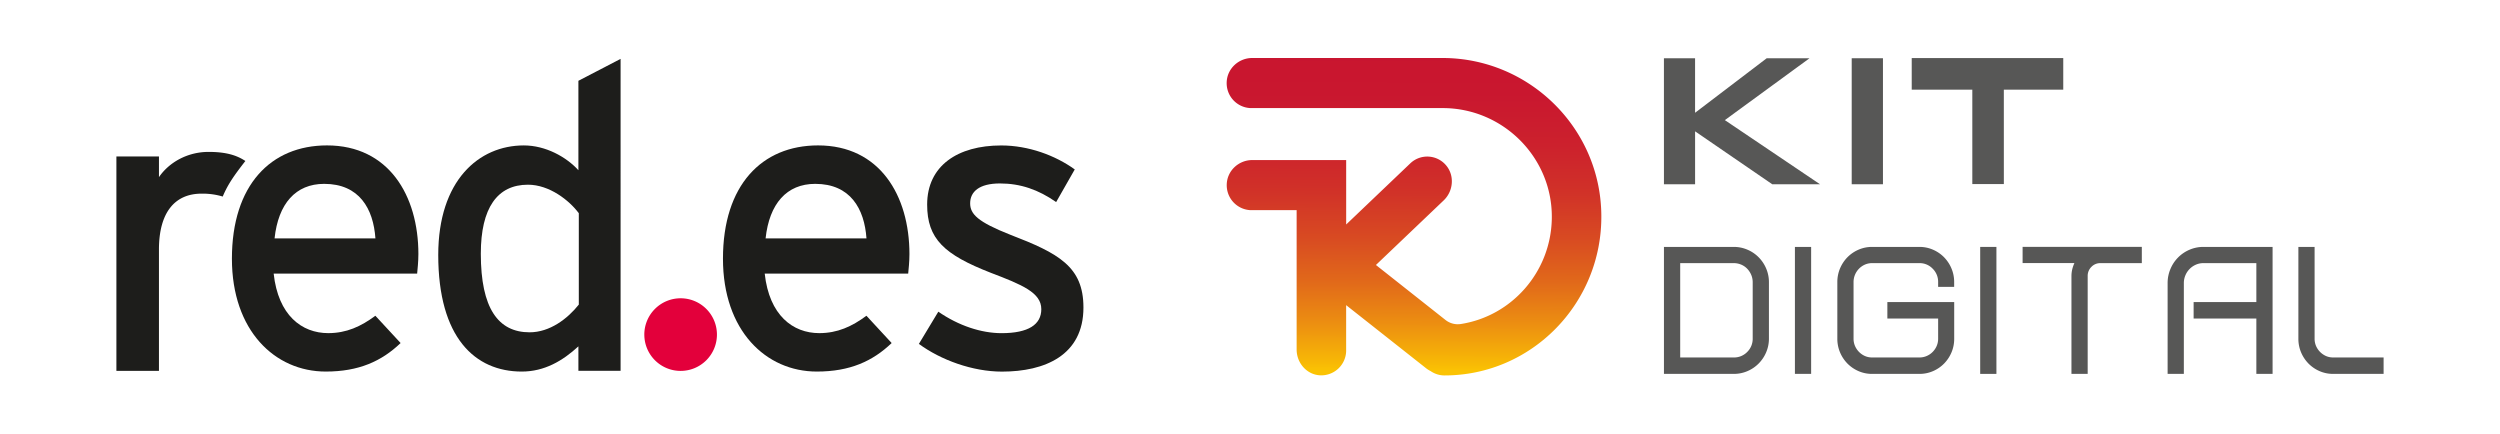
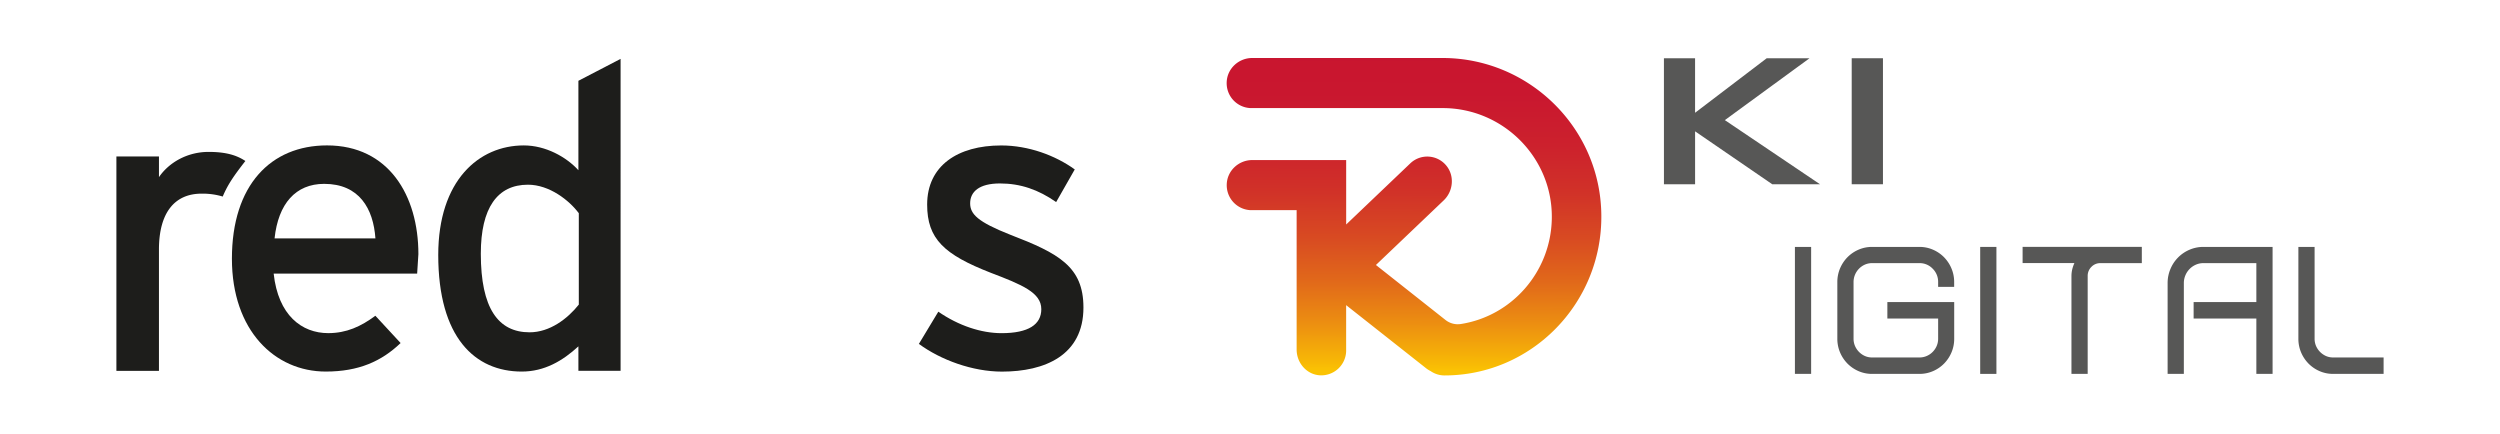
<svg xmlns="http://www.w3.org/2000/svg" id="Capa_1" data-name="Capa 1" viewBox="0 0 2327.75 404.03">
  <defs>
    <style>.cls-1{fill:#1d1d1b;}.cls-1,.cls-2{fill-rule:evenodd;}.cls-2{fill:#e3003b;}.cls-3{fill:#575756;}.cls-4{fill:url(#Degradado_sin_nombre);}</style>
    <linearGradient id="Degradado_sin_nombre" x1="1316.91" y1="-1111.07" x2="1316.07" y2="-1430.31" gradientTransform="matrix(1, 0, 0, -1, 0, -1084.73)" gradientUnits="userSpaceOnUse">
      <stop offset="0" stop-color="#c81430" />
      <stop offset="0.19" stop-color="#c9172f" />
      <stop offset="0.34" stop-color="#cc212d" />
      <stop offset="0.48" stop-color="#d13228" />
      <stop offset="0.61" stop-color="#d84a22" />
      <stop offset="0.74" stop-color="#e1691a" />
      <stop offset="0.86" stop-color="#ec8e11" />
      <stop offset="0.98" stop-color="#f8ba05" />
      <stop offset="1" stop-color="#fbc303" />
    </linearGradient>
  </defs>
  <title>Logo-digitalizadores-01</title>
  <g id="Capa_1-2" data-name="Capa 1">
    <path class="cls-1" d="M228.48,149.91c-8.08-5.39-18.09-8.47-34.26-8.47-20,0-37,10-46.21,23.48V145.67H108.38V345.31H148v-113c0-34.28,14.63-52,39.65-52A65.1,65.1,0,0,1,207.38,183c4.74-11.25,10.39-19.37,21.1-33.12" />
-     <path class="cls-1" d="M349.56,222H255.64c3.45-32.34,19.63-50.81,46.19-50.81,32.72,0,45.8,23.1,47.73,50.81m40,14.63c0-54.67-27.72-101.24-85.08-101.24-52.36,0-88.55,37-88.55,105.48,0,67,40,105.09,87.38,105.09,30.8,0,52-9.63,69.69-26.55L349.51,294c-13.47,10-26.94,16.18-43.88,16.18-24.64,0-46.59-16.56-50.82-55.44h133.6c.36-4.24,1.15-10.78,1.15-18.1" />
+     <path class="cls-1" d="M349.56,222H255.64c3.45-32.34,19.63-50.81,46.19-50.81,32.72,0,45.8,23.1,47.73,50.81m40,14.63c0-54.67-27.72-101.24-85.08-101.24-52.36,0-88.55,37-88.55,105.48,0,67,40,105.09,87.38,105.09,30.8,0,52-9.63,69.69-26.55L349.51,294c-13.47,10-26.94,16.18-43.88,16.18-24.64,0-46.59-16.56-50.82-55.44h133.6" />
    <path class="cls-1" d="M538.93,283.61c-10.39,13.09-26.94,25.8-45.82,25.8-29.25,0-45.42-22.34-45.42-73.16,0-42.72,15.41-64.28,43.89-64.28,20,0,38.49,14.63,47.35,26.56Zm38.9,61.66V54.82L538.55,75.23V158.5c-11.18-12.32-30.43-23.1-50.84-23.1-41.93,0-79.66,32.71-79.66,102,0,77,34.24,108.56,77.77,108.56,21.15,0,38.11-10,52.73-23.48v22.77Z" />
-     <path class="cls-1" d="M806.78,222H712.84c3.47-32.34,19.65-50.81,46.2-50.81,32.72,0,45.8,23.1,47.74,50.81m40,14.63c0-54.67-27.72-101.24-85.08-101.24-52.36,0-88.55,37-88.55,105.48,0,67,40,105.09,87.39,105.09,30.79,0,52-9.63,69.68-26.55L806.74,294c-13.48,10-27,16.18-43.9,16.18-24.62,0-46.57-16.56-50.82-55.44h133.6c.37-4.24,1.16-10.78,1.16-18.1" />
    <path class="cls-1" d="M1008.79,286.3c0-38.1-23.1-50.42-68.14-67.75-30.41-12-37.34-19.25-37.34-29.26,0-10.78,8.45-18.48,27.7-18.48s35.8,5.78,52.37,17.33l17.32-30.38c-18.09-13.08-43.11-22.33-68.51-22.33-40.43,0-68.92,18.87-68.92,55.06,0,31.95,15.79,46.57,59.29,63.52,29.25,11.16,47,18.47,47,33.88,0,14.25-11.93,22.32-37,22.32-18.86,0-40-6.93-58.89-20l-18.1,30c20.4,15,50,25.8,77.39,25.8,39.63,0,75.83-15,75.83-59.68" />
-     <path class="cls-2" d="M599.92,311.54a33.81,33.81,0,1,1,33.81,33.81h0a33.8,33.8,0,0,1-33.8-33.8h0" />
-     <path class="cls-3" d="M1647.05,315.16a32.15,32.15,0,0,1-2.55,12.8,33.13,33.13,0,0,1-7,10.5,32.62,32.62,0,0,1-10.46,7.09,31.86,31.86,0,0,1-12.74,2.58h-65V229.9h65a32,32,0,0,1,12.74,2.58,32.62,32.62,0,0,1,10.46,7.09,33.13,33.13,0,0,1,7,10.5,32.19,32.19,0,0,1,2.55,12.8Zm-82.62,17.68h49.86a17,17,0,0,0,12.56-5.16,17.15,17.15,0,0,0,5.09-12.52V262.87a17.45,17.45,0,0,0-1.36-6.91,19,19,0,0,0-3.73-5.71,16.76,16.76,0,0,0-5.64-3.87,17.66,17.66,0,0,0-6.92-1.38h-49.86Z" />
    <path class="cls-3" d="M1686.35,348.13h-15.1V229.9h15.1Z" />
    <path class="cls-3" d="M1730.48,345.55a32.69,32.69,0,0,1-10.28-7,33.37,33.37,0,0,1-6.92-10.4,32.67,32.67,0,0,1-2.54-12.8V262.68a32.7,32.7,0,0,1,2.54-12.8,33.37,33.37,0,0,1,6.92-10.4,32.69,32.69,0,0,1,10.28-7,31.3,31.3,0,0,1,12.65-2.58h44a31.26,31.26,0,0,1,12.65,2.58,32.46,32.46,0,0,1,10.28,7,33.17,33.17,0,0,1,6.91,10.4,32.19,32.19,0,0,1,2.55,12.8v4.42H1804.6v-4.42a17.1,17.1,0,0,0-5.1-12.52,16.7,16.7,0,0,0-12.37-5.16h-44a16.47,16.47,0,0,0-6.74,1.38,17.83,17.83,0,0,0-9.18,9.4,17.56,17.56,0,0,0-1.37,6.9v52.67a17,17,0,0,0,1.37,6.81,18.05,18.05,0,0,0,3.73,5.52,17.72,17.72,0,0,0,5.45,3.78,16.47,16.47,0,0,0,6.74,1.38h44a16.81,16.81,0,0,0,6.82-1.38,17.42,17.42,0,0,0,5.55-3.78,17.7,17.7,0,0,0,3.73-5.52,16.78,16.78,0,0,0,1.37-6.81V296.56h-47.28V281.28h62.24v34.07a32.32,32.32,0,0,1-2.54,12.8,33.2,33.2,0,0,1-6.92,10.4,32.53,32.53,0,0,1-10.27,7,31.3,31.3,0,0,1-12.65,2.58h-44A31.17,31.17,0,0,1,1730.48,345.55Z" />
    <path class="cls-3" d="M1858.87,348.13h-15.11V229.9h15.11Z" />
    <path class="cls-3" d="M1929.47,250.76a34,34,0,0,1,2-5.8h-48.22v-15.1h111V245h-38.58a11.34,11.34,0,0,0-8.37,3.5,11.64,11.64,0,0,0-3.46,8.47v91.16h-15.11V257A27.61,27.61,0,0,1,1929.47,250.76Z" />
    <path class="cls-3" d="M2033.38,348.13h-15.11V263.6a33.23,33.23,0,0,1,2.64-13.16,33.28,33.28,0,0,1,17.65-17.87,32.33,32.33,0,0,1,13-2.67H2116V348.13h-15.11V296.56h-58.41V281.28h58.41V245h-49.31a17.22,17.22,0,0,0-7.1,1.48,18.64,18.64,0,0,0-9.64,9.85,18.16,18.16,0,0,0-1.46,7.27Z" />
    <path class="cls-3" d="M2159.76,345.55a32.69,32.69,0,0,1-10.28-7,33.37,33.37,0,0,1-6.92-10.4,32.49,32.49,0,0,1-2.54-12.8V229.9h15.1v85.45a17.11,17.11,0,0,0,1.36,6.81,18.13,18.13,0,0,0,9.19,9.3,16.51,16.51,0,0,0,6.75,1.38h46.95v15.29h-46.95A31.31,31.31,0,0,1,2159.76,345.55Z" />
    <path class="cls-3" d="M1549.28,54.23h29V105L1645,54.23h39.85L1606,111.84l88.59,59.71h-44.46l-71.83-49.27v49.27h-29Z" />
    <path class="cls-3" d="M1724.12,54.23h29.1V171.55h-29.1Z" />
-     <path class="cls-3" d="M1865.79,171.41h-29.37V83.46H1780V54.09h141.1V83.46h-55.33Z" />
    <path class="cls-4" d="M1343.12,54H1165.94c-12.46,0-23.21,9.69-23.76,22.28a23.21,23.21,0,0,0,22,24.36l1,0h178.16c56.46,0,103,46.63,101.53,103.74-1.25,49.36-37.62,90-84.71,97.31a18.46,18.46,0,0,1-14.24-3.75l-64.8-51.21,63.13-60.18c9-8.62,10.28-23.06,2.2-32.6a22.89,22.89,0,0,0-32.24-2.82q-.57.48-1.11,1l-59.68,56.9v-60H1166c-12.46,0-23.21,9.68-23.76,22.28a23.21,23.21,0,0,0,22,24.36l1,0h42.06v129.8c0,12.61,9.57,23.49,22,24a23.18,23.18,0,0,0,24.09-22.24c0-.36,0-.71,0-1.07V284.12L1328,343a23.7,23.7,0,0,0,4,2.5,22.82,22.82,0,0,0,13,4.07c81,0,146.79-67,146-149.18C1490.32,119,1423.52,54,1343.12,54Z" />
  </g>
</svg>